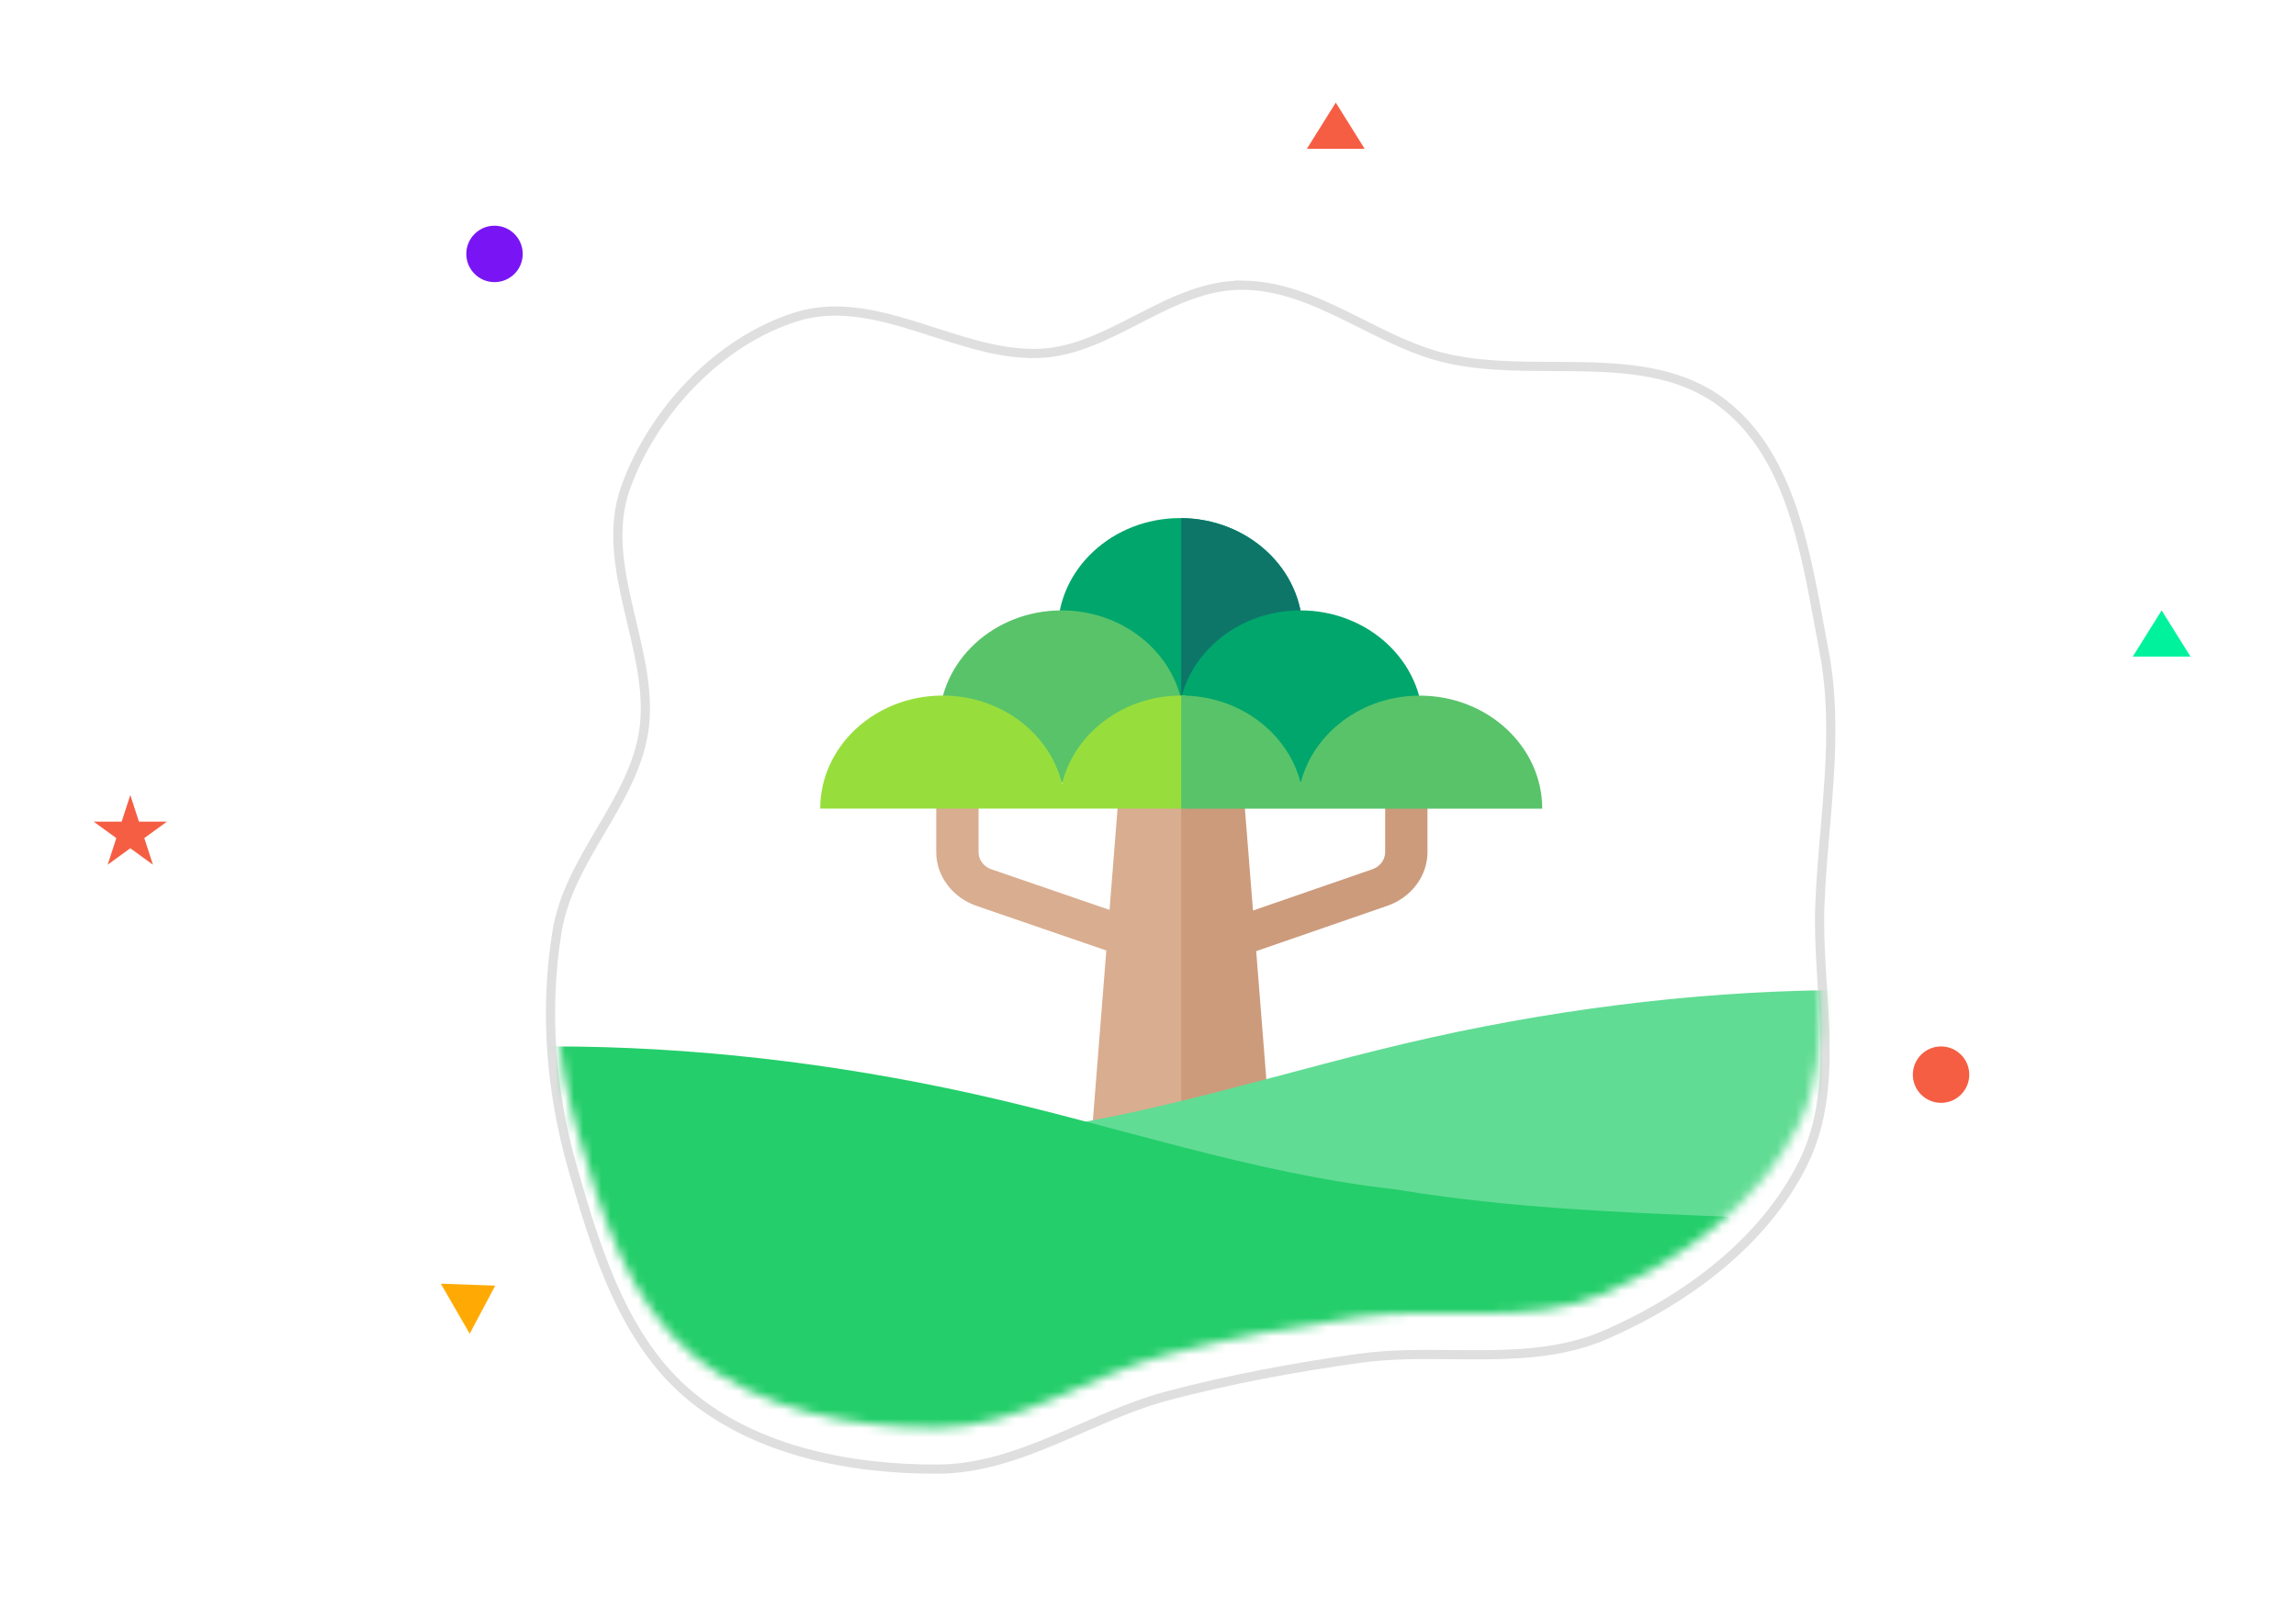
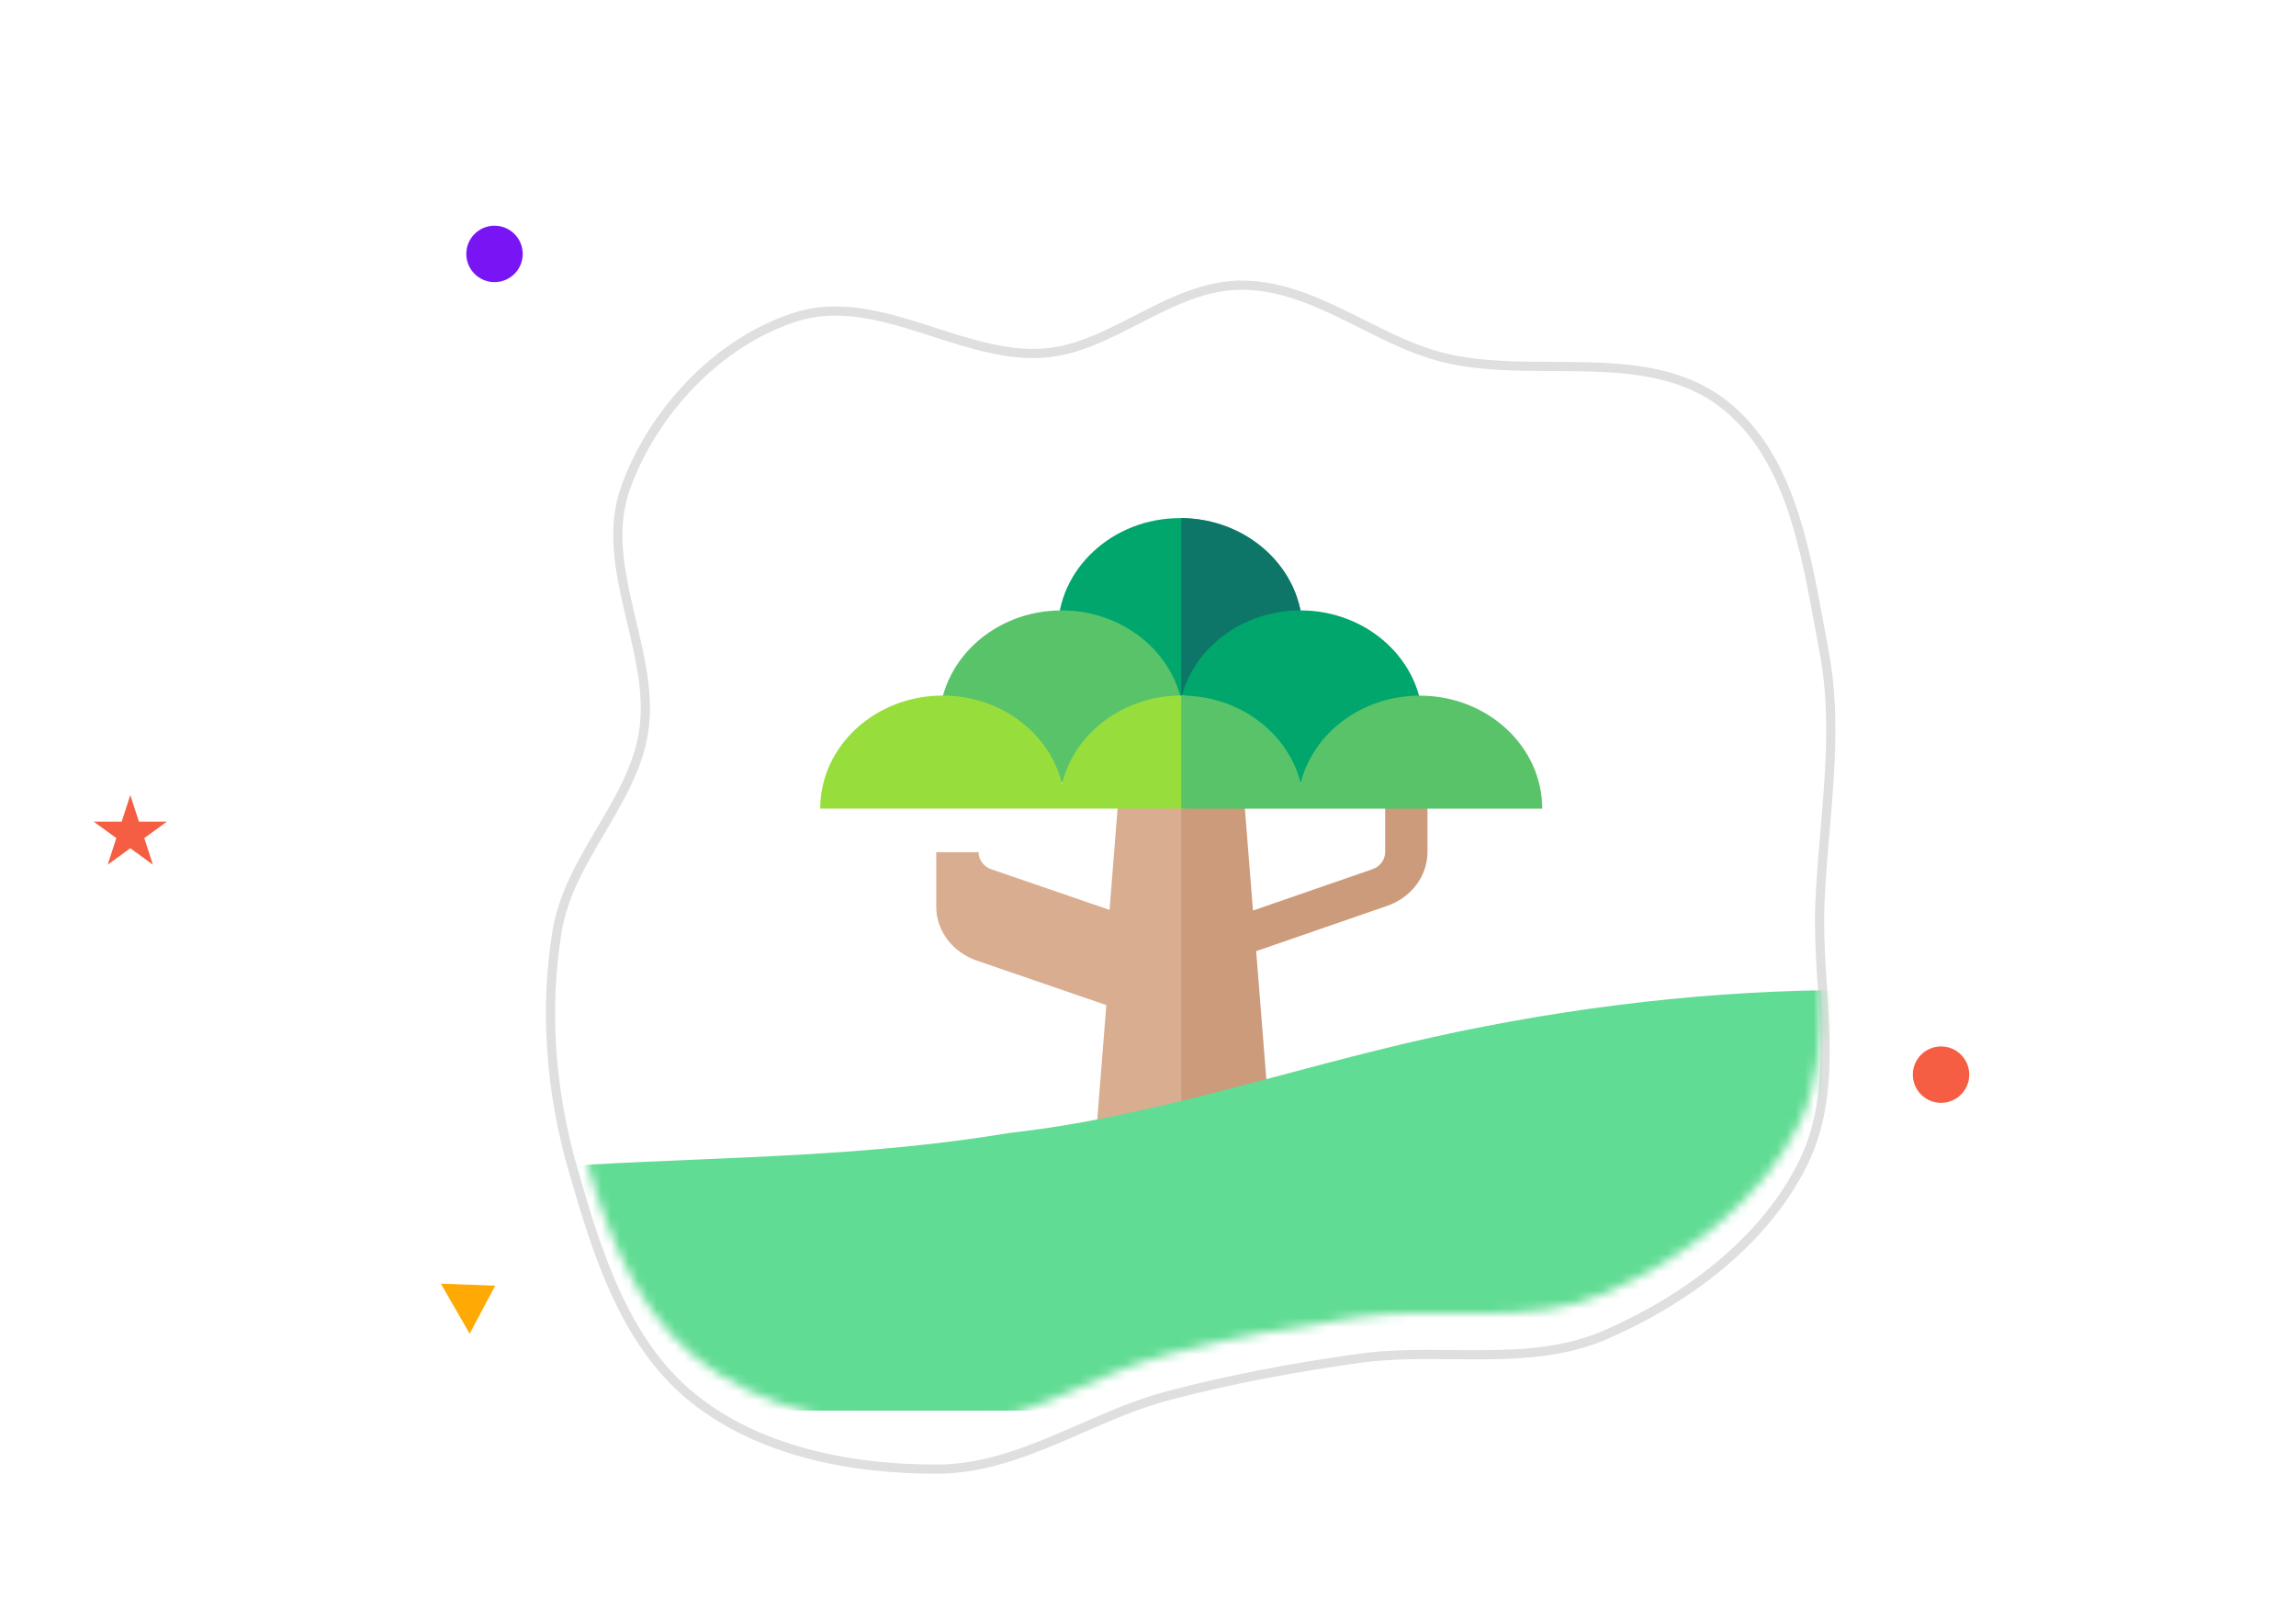
<svg xmlns="http://www.w3.org/2000/svg" width="250" height="174" fill="none">
  <g clip-path="url(#clip0)">
    <g filter="url(#filter0_d)">
      <path d="M113.657 34.95c7.68-.544 13.975-7.483 21.674-7.399 7.771.086 14.189 6.019 21.736 7.874 9.997 2.458 22.057-1.365 30.226 4.901 7.653 5.87 8.996 17.103 10.811 26.577 1.742 9.093-.074 18.285-.444 27.537-.376 9.42 2.407 19.536-1.774 27.985-4.186 8.461-12.542 14.635-21.188 18.421-8.265 3.619-17.78 1.31-26.716 2.555-7.094.989-13.982 2.26-20.909 4.081-8.528 2.242-16.166 7.955-24.984 7.986-9.3.032-19.362-1.893-26.54-7.809-7.166-5.907-10.135-15.607-12.699-24.534-2.382-8.297-3.09-17.1-1.701-25.62 1.283-7.867 8.212-13.875 9.428-21.753 1.366-8.841-5.018-18.127-1.968-26.537C71.56 41.073 78.555 33.6 86.81 30.986c8.697-2.754 17.746 4.608 26.846 3.964z" fill="#fff" />
      <path d="M135.336 27.052c-3.991-.044-7.596 1.733-11.077 3.518l-.418.215c-3.375 1.732-6.649 3.413-10.219 3.666-3.947.28-7.89-.987-11.907-2.278-.493-.158-.987-.317-1.482-.473-4.479-1.413-9.057-2.62-13.573-1.19-8.426 2.668-15.524 10.268-18.521 18.534-1.582 4.361-.706 8.923.336 13.391.097.419.196.836.295 1.253.968 4.084 1.916 8.084 1.313 11.988-.591 3.828-2.572 7.218-4.626 10.703l-.055.094c-2.018 3.424-4.093 6.947-4.747 10.952-1.402 8.6-.686 17.478 1.715 25.838 2.555 8.898 5.556 18.76 12.862 24.782 7.307 6.023 17.507 7.955 26.858 7.923 4.514-.016 8.704-1.486 12.793-3.203.963-.404 1.919-.821 2.873-1.238 3.12-1.362 6.213-2.712 9.444-3.561 6.903-1.815 13.771-3.083 20.851-4.07 3.31-.461 6.689-.429 10.096-.396 1.147.011 2.297.021 3.448.014 4.543-.031 9.073-.358 13.304-2.21 8.706-3.812 17.177-10.052 21.435-18.657 2.145-4.335 2.492-9.076 2.366-13.864-.048-1.797-.163-3.615-.278-5.424l-.111-1.79c-.142-2.402-.244-4.78-.151-7.11.107-2.683.334-5.334.562-7.992.165-1.933.331-3.869.451-5.824.283-4.608.305-9.227-.578-13.835-.177-.922-.349-1.864-.524-2.818-.719-3.92-1.476-8.048-2.707-11.88-1.534-4.772-3.825-9.157-7.766-12.18-4.221-3.237-9.421-3.847-14.719-3.982-1.256-.032-2.516-.038-3.771-.044-4.094-.018-8.15-.037-11.921-.964-3.079-.757-5.961-2.203-8.886-3.67-.597-.299-1.196-.599-1.798-.894-3.524-1.729-7.16-3.28-11.167-3.325z" stroke="#DFDFDF" stroke-linecap="square" />
    </g>
-     <path d="M129.097 129.027v-41.37l-7.38.007-.904 11.41-12.864-4.419c-.837-.287-1.399-1.034-1.399-1.859v-5.948h-4.607v5.948c0 2.595 1.77 4.945 4.402 5.847l14.118 4.851-2.024 25.533h10.658z" fill="#D9AD90" />
+     <path d="M129.097 129.027v-41.37l-7.38.007-.904 11.41-12.864-4.419c-.837-.287-1.399-1.034-1.399-1.859h-4.607v5.948c0 2.595 1.77 4.945 4.402 5.847l14.118 4.851-2.024 25.533h10.658z" fill="#D9AD90" />
    <path d="M150.824 86.846v5.948c0 .824-.562 1.572-1.405 1.86l-12.988 4.49-.91-11.483-.144.013.008-.026-6.766.007v41.37h10.179l-2.017-25.459 14.246-4.925c2.634-.903 4.403-3.253 4.403-5.847v-5.948h-4.606z" fill="#CC9B7C" />
    <path d="M128.501 56.412c-7.348 0-13.326 5.522-13.326 12.309l13.31 10.469 13.342-10.469c0-6.787-5.978-12.309-13.326-12.309z" fill="#00A66C" />
    <path d="M128.617 56.414v22.671l13.209-10.364c0-6.75-5.915-12.249-13.209-12.307z" fill="#0D7669" />
    <path d="M128.594 76.074c-1.335-5.494-6.658-9.611-13.003-9.611-7.347 0-13.325 5.521-13.325 12.308l13.31 6.448 13.018-6.291s.171-3.558 0-2.854z" fill="#59C36A" />
    <path d="M154.923 78.771c0-6.787-5.978-12.308-13.326-12.308-6.311 0-11.608 4.073-12.979 9.523v2.953l12.963 6.28 13.342-6.448z" fill="#00A66C" />
    <path d="M129.096 75.746c-.151-.005-.301-.01-.453-.01-6.345 0-11.668 4.118-13.003 9.612-1.335-5.494-6.658-9.611-13.003-9.611-7.347 0-13.326 5.521-13.326 12.308l39.785.004V75.746z" fill="#97DE3D" />
    <path d="M154.599 75.744c-6.306 0-11.6 4.067-12.976 9.51-1.373-5.447-6.671-9.517-12.98-9.517h-.025V88.05l39.307.003c0-6.787-5.979-12.308-13.326-12.308z" fill="#59C36A" />
    <mask id="a" maskUnits="userSpaceOnUse" x="36" y="0" width="185" height="174">
      <path d="M113.657 34.95c7.68-.544 13.975-7.483 21.674-7.399 7.771.086 14.189 6.019 21.736 7.874 9.997 2.458 22.057-1.365 30.226 4.901 7.653 5.87 8.996 17.103 10.811 26.577 1.742 9.093-.074 18.285-.444 27.537-.376 9.42 2.407 19.536-1.774 27.985-4.186 8.461-12.542 14.635-21.188 18.421-8.265 3.619-17.78 1.31-26.716 2.555-7.094.989-13.982 2.26-20.909 4.081-8.528 2.242-16.166 7.955-24.984 7.986-9.3.032-19.362-1.893-26.54-7.809-7.166-5.907-10.135-15.607-12.699-24.534-2.382-8.297-3.09-17.1-1.701-25.62 1.283-7.867 8.212-13.875 9.428-21.753 1.366-8.841-5.018-18.127-1.968-26.537C71.56 41.073 78.555 33.6 86.81 30.986c8.697-2.754 17.746 4.608 26.846 3.964z" fill="#fff" />
    </mask>
    <g mask="url(#a)" fill-rule="evenodd" clip-rule="evenodd">
      <path d="M18.378 132.858l7.777-.864c7.778-1.728 22.468-3.457 38.023-5.185 15.555-.864 30.245-.864 45.8-3.457 15.555-1.728 30.245-6.913 45.8-10.369 15.555-3.457 31.109-5.185 45.8-5.185 15.555 0 31.109 1.728 38.023 3.456l7.777.864v41.48H18.378v-20.74z" fill="#61DC94" />
-       <path d="M243.468 139.002l-7.778-.864c-7.777-1.729-22.468-3.457-38.022-5.185-15.555-.864-30.246-.864-45.8-3.457-15.555-1.728-30.246-6.913-45.8-10.37-15.555-3.456-31.11-5.185-45.8-5.185-15.555 0-31.11 1.729-38.023 3.457l-7.777.864v41.479H243.468v-20.739z" fill="#24CE6A" />
    </g>
    <circle cx="211.352" cy="117.013" r="3.072" fill="#F55E43" />
    <circle cx="53.845" cy="27.648" r="3.072" fill="#7915F5" />
-     <path d="M235.37 66.466l3.144 5.027h-6.288l3.144-5.027z" fill="#00F39C" />
-     <path d="M145.445 11.17l3.144 5.028h-6.288l3.144-5.027z" fill="#F55E43" />
    <path d="M53.925 139.986l-2.782 5.236L48 139.776l5.926.21z" fill="#FFAA04" />
    <path d="M14.189 86.573l.94 2.895h3.044l-2.462 1.789.94 2.894-2.462-1.789-2.462 1.79.94-2.895-2.462-1.79h3.043l.941-2.894z" fill="#F55E43" />
  </g>
  <defs>
    <clipPath id="clip0">
      <path fill="#fff" d="M0 0h250v174H0z" />
    </clipPath>
    <filter id="filter0_d" x="21.537" y="-11.271" width="213.751" height="204.05" filterUnits="userSpaceOnUse" color-interpolation-filters="sRGB">
      <feFlood flood-opacity="0" result="BackgroundImageFix" />
      <feColorMatrix in="SourceAlpha" values="0 0 0 0 0 0 0 0 0 0 0 0 0 0 0 0 0 0 127 0" />
      <feOffset dy="4" />
      <feGaussianBlur stdDeviation="7" />
      <feColorMatrix values="0 0 0 0 0.867 0 0 0 0 0.867 0 0 0 0 0.867 0 0 0 1 0" />
      <feBlend in2="BackgroundImageFix" result="effect1_dropShadow" />
      <feBlend in="SourceGraphic" in2="effect1_dropShadow" result="shape" />
    </filter>
  </defs>
</svg>